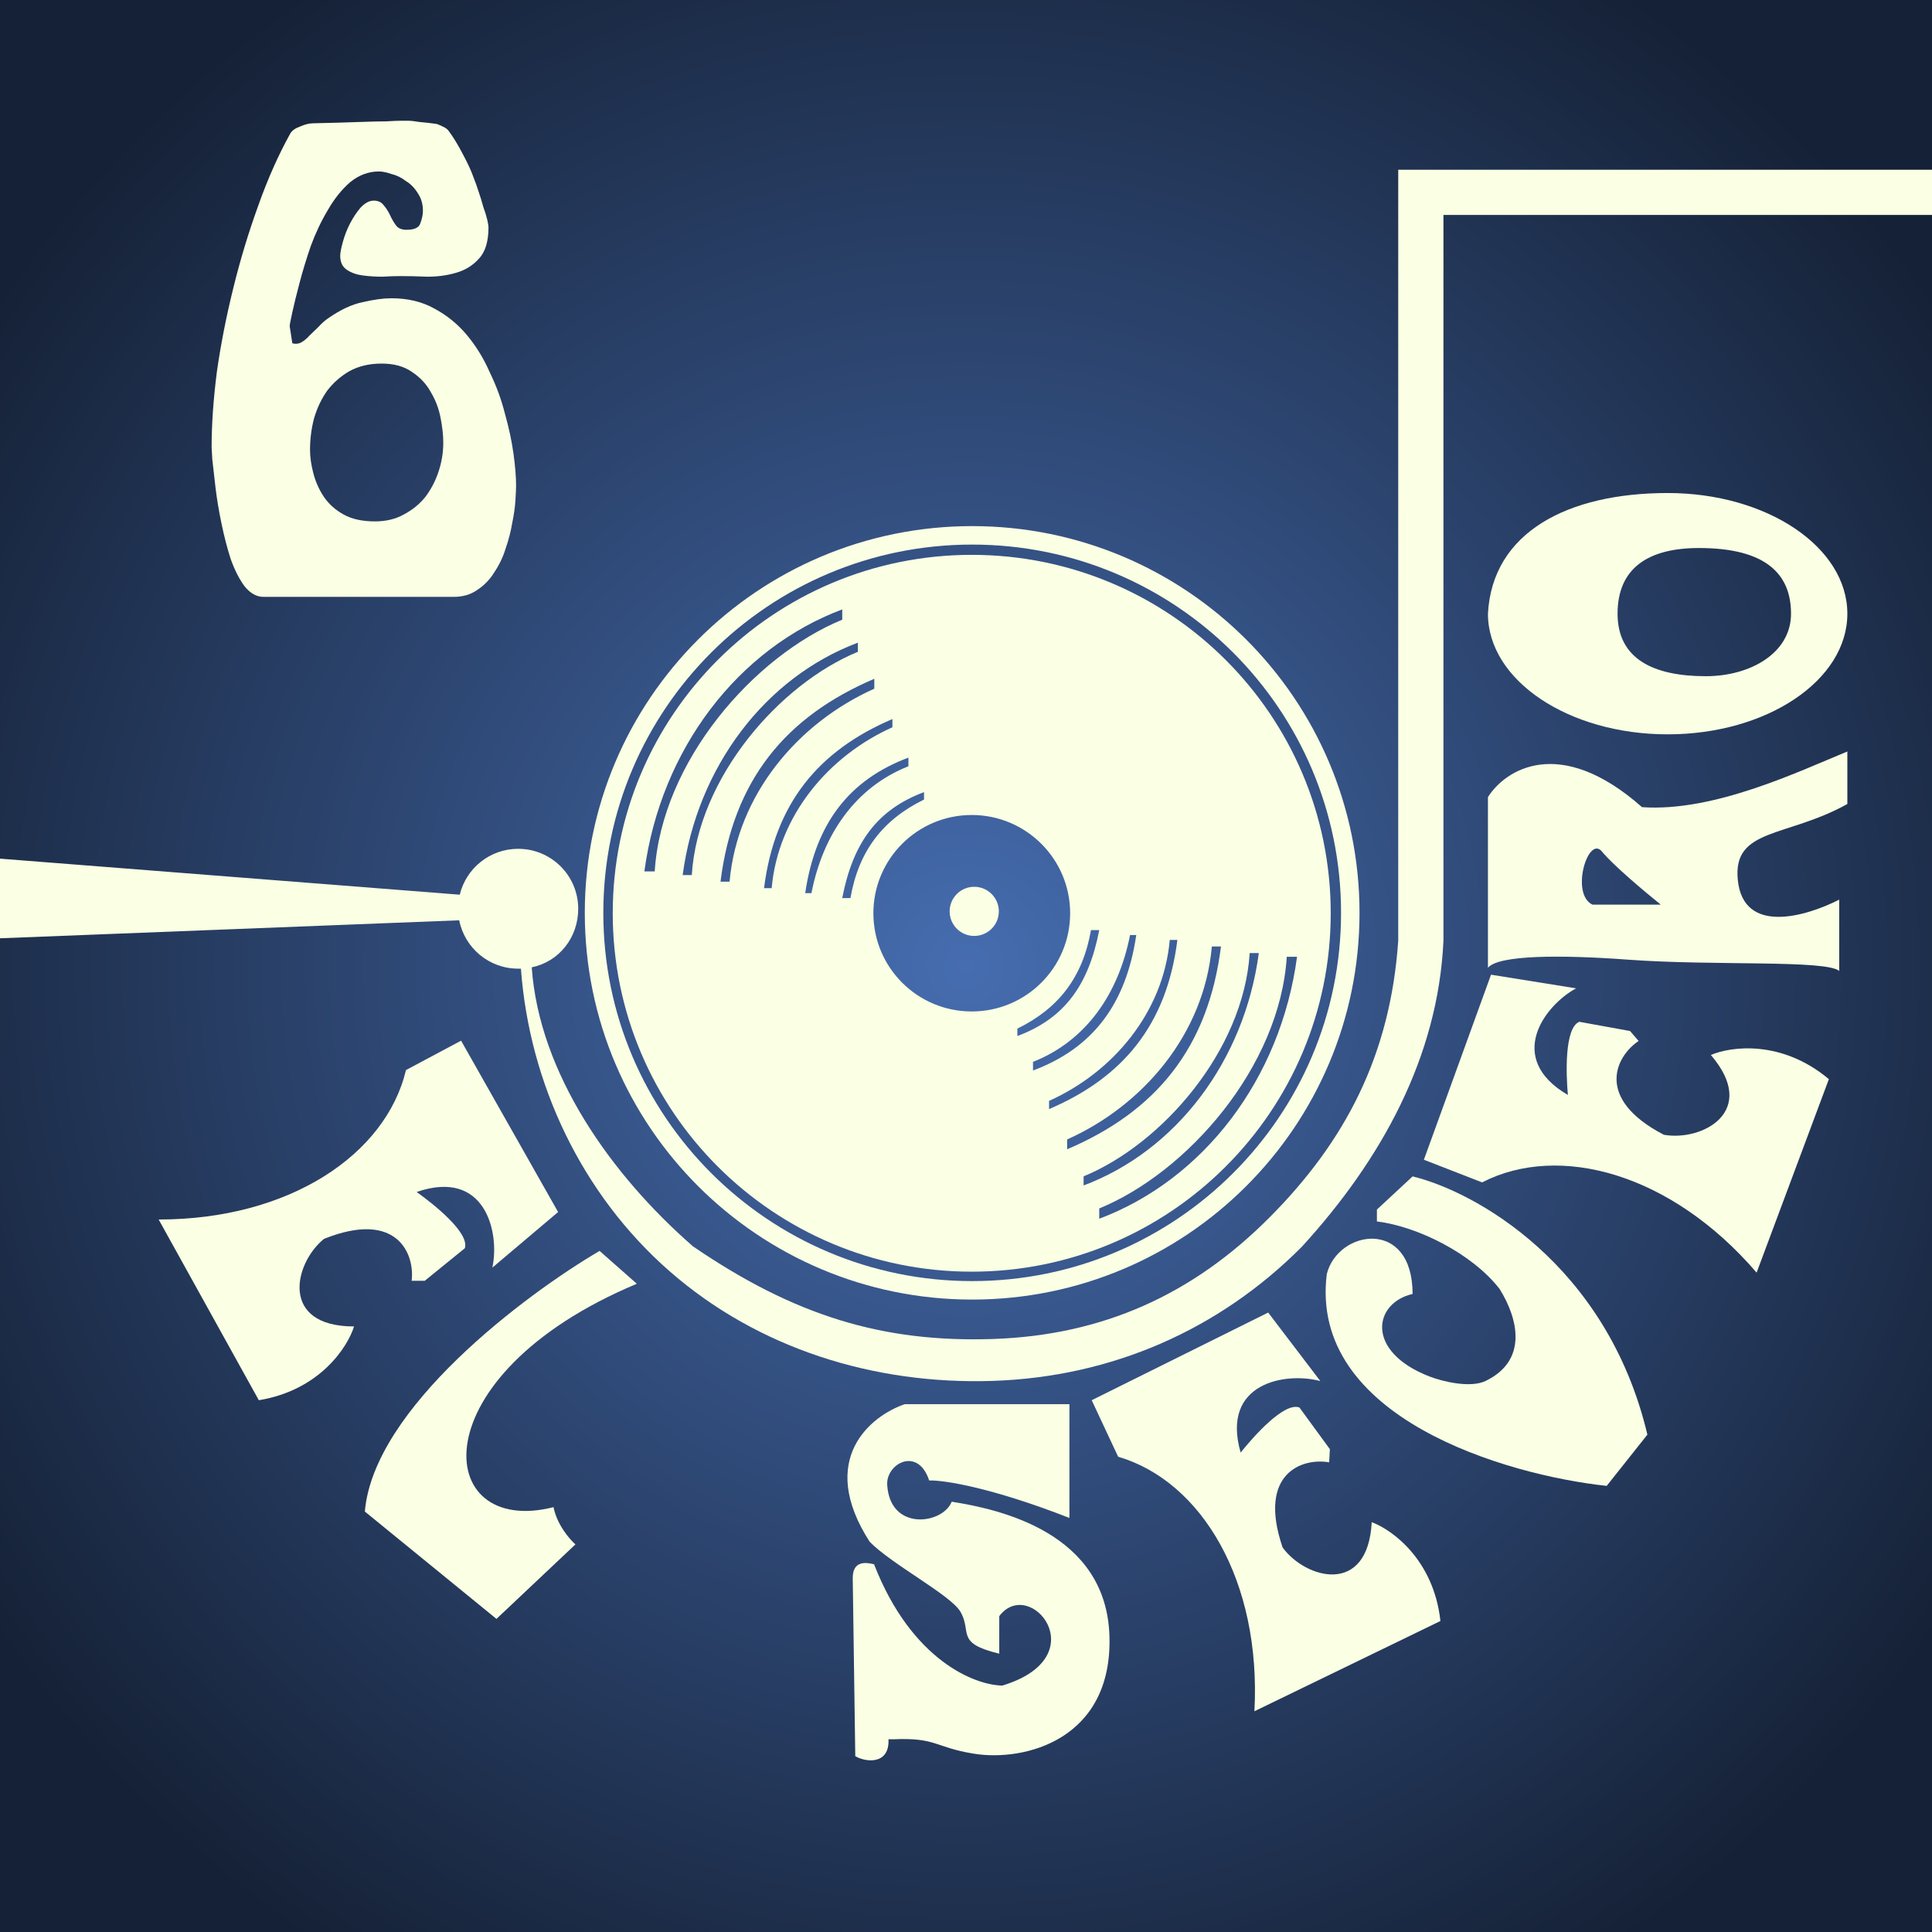
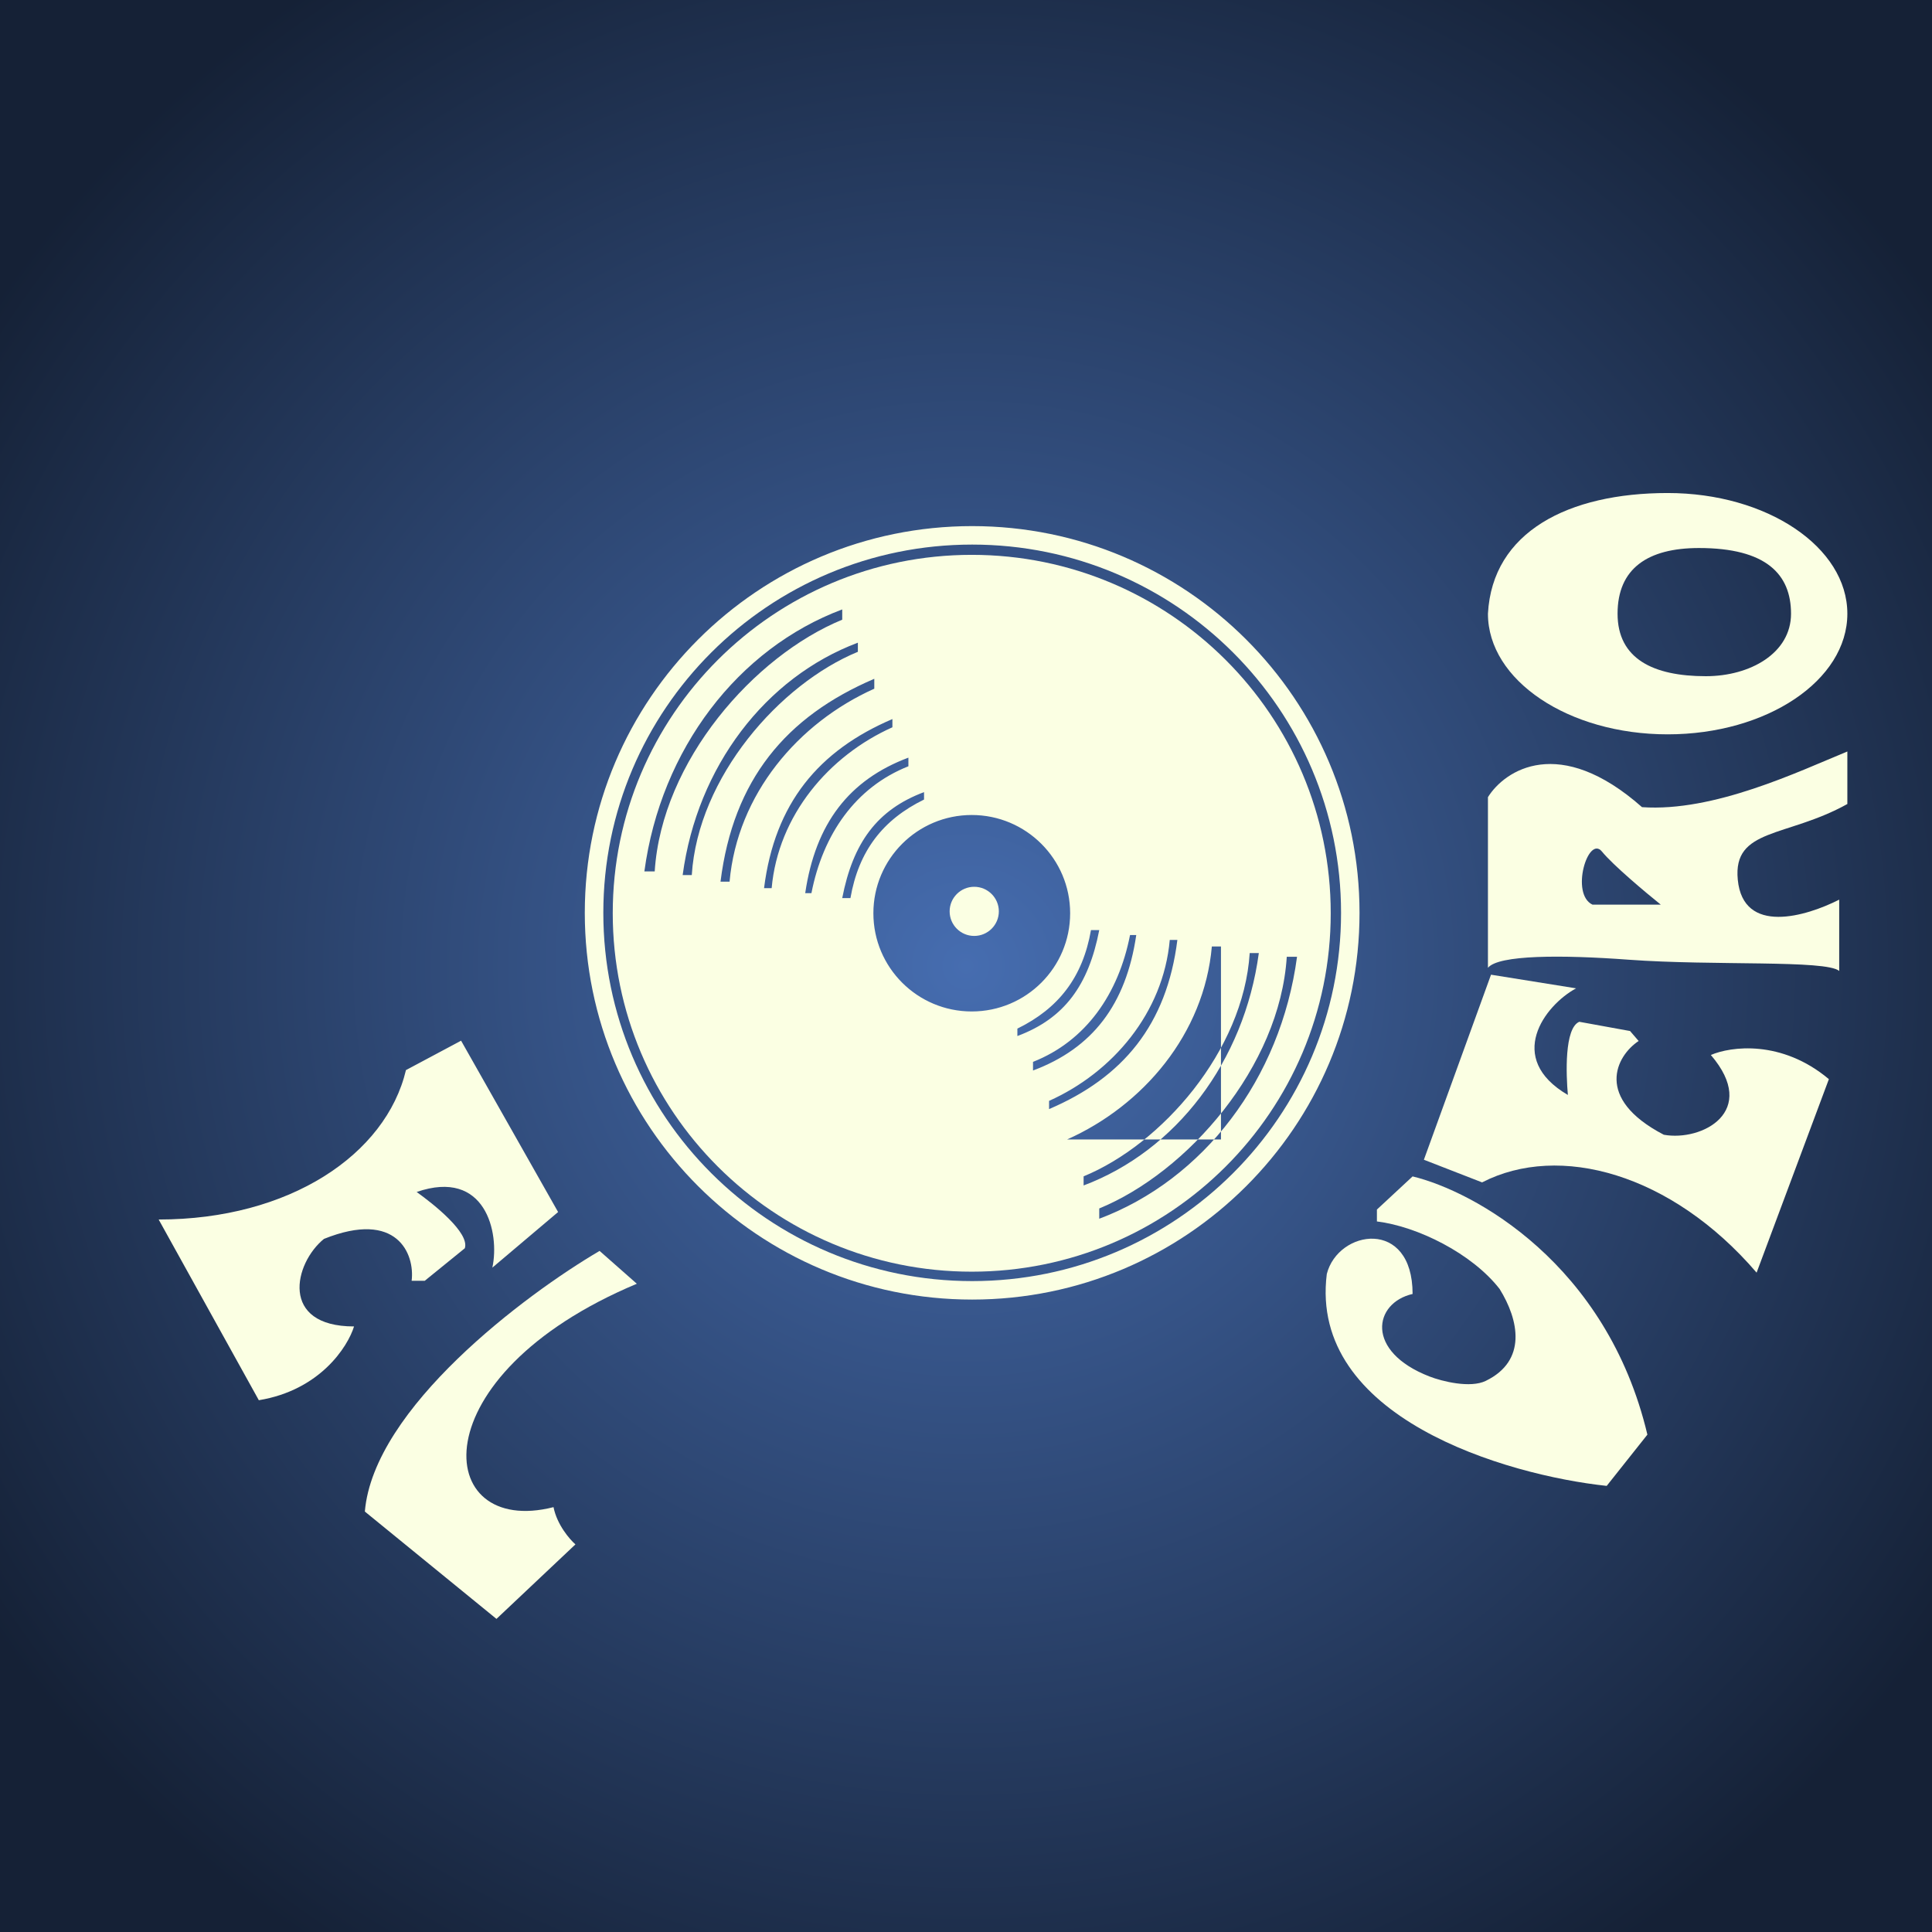
<svg xmlns="http://www.w3.org/2000/svg" width="32" height="32" viewBox="0 0 32 32" fill="none">
  <rect x="0" y="0" width="32" height="32" fill="#808080" stroke="none" />
  <rect width="32" height="32" fill="url(#paint0_radial_483_92)" />
  <path d="M23.397 19.485C24.413 19.73 26.614 20.929 27.286 23.762L26.612 24.611C24.942 24.432 21.677 23.478 21.976 21.101C22.163 20.366 23.397 20.169 23.397 21.432C22.754 21.579 22.603 22.382 23.677 22.799C23.886 22.88 24.354 22.997 24.61 22.871C25.294 22.538 25.16 21.867 24.838 21.349C24.381 20.761 23.477 20.313 22.806 20.231V20.034L23.397 19.485Z" fill="#FBFFE3" />
-   <path d="M20.777 28.344C20.893 26.183 19.901 24.533 18.52 24.128L18.082 23.192L21.005 21.74L21.869 22.875C21.296 22.72 20.216 22.901 20.549 24.059C20.761 23.794 21.271 23.216 21.523 23.313L22.027 24.003L22.015 24.221C21.576 24.142 20.822 24.395 21.244 25.631C21.621 26.149 22.655 26.442 22.72 25.212C23.053 25.334 23.747 25.831 23.858 26.849L20.777 28.344Z" fill="#FBFFE3" />
  <path fill-rule="evenodd" clip-rule="evenodd" d="M24.645 16.03V13.203C24.925 12.755 25.828 12.159 27.197 13.369C28.389 13.452 29.789 12.779 30.598 12.447V13.317C29.592 13.876 28.7 13.711 28.783 14.57C28.872 15.494 29.917 15.178 30.463 14.901V16.082C30.246 15.896 28.386 15.999 26.979 15.896C25.859 15.813 24.819 15.815 24.645 16.03ZM27.508 14.984H26.377C26.004 14.808 26.305 13.825 26.533 14.104C26.715 14.328 27.259 14.784 27.508 14.984Z" fill="#FBFFE3" />
  <path d="M2.628 20.199C4.795 20.199 6.392 19.122 6.724 17.724L7.637 17.237L9.244 20.075L8.155 20.996C8.28 20.416 8.041 19.35 6.901 19.743C7.177 19.94 7.782 20.418 7.699 20.675L7.035 21.214H6.818C6.873 20.772 6.579 20.033 5.366 20.52C4.868 20.924 4.629 21.97 5.864 21.97C5.76 22.308 5.299 23.026 4.287 23.192L2.628 20.199Z" fill="#FBFFE3" />
  <path d="M29.095 21.079C27.685 19.436 25.827 18.926 24.548 19.584L23.584 19.209L24.696 16.144L26.105 16.37C25.583 16.652 24.927 17.527 25.969 18.136C25.939 17.799 25.909 17.029 26.158 16.924L26.999 17.077L27.141 17.242C26.769 17.488 26.398 18.191 27.558 18.795C28.189 18.909 29.14 18.41 28.337 17.474C28.662 17.333 29.507 17.215 30.292 17.874L29.095 21.079Z" fill="#FBFFE3" />
-   <path d="M17.713 25.142V23.258H14.985C14.425 23.448 13.525 24.169 14.404 25.536C14.767 25.909 15.751 26.422 15.908 26.696C16.105 27.037 15.815 27.213 16.551 27.39V26.768C17.059 26.095 18.169 27.441 16.603 27.918C16.154 27.914 15.099 27.508 14.477 25.909C14.325 25.871 14.124 25.857 14.124 26.137L14.166 29.088C14.342 29.191 14.736 29.233 14.716 28.808H14.798C15.514 28.777 15.478 28.94 16.126 29.046C16.966 29.184 18.428 28.818 18.376 27.099C18.324 25.381 16.551 24.997 15.763 24.873C15.618 25.246 14.741 25.37 14.695 24.594C14.674 24.242 15.203 23.952 15.39 24.521C15.618 24.514 16.402 24.629 17.713 25.142Z" fill="#FBFFE3" />
  <path d="M30.598 10.165C30.598 11.268 29.266 12.163 27.622 12.163C25.978 12.163 24.645 11.268 24.645 10.165C24.718 8.808 25.978 8.166 27.622 8.166C29.266 8.166 30.598 9.061 30.598 10.165ZM26.792 10.165C26.792 10.912 27.383 11.2 28.254 11.2C28.991 11.2 29.665 10.817 29.665 10.165C29.665 9.512 29.254 9.077 28.14 9.077C27.29 9.077 26.792 9.417 26.792 10.165Z" fill="#FBFFE3" />
  <path d="M9.168 24.963C7.169 25.471 6.915 22.787 10.548 21.263L9.931 20.719C8.695 21.444 6.188 23.324 6.043 25.036L8.223 26.814L9.531 25.58C9.434 25.495 9.226 25.254 9.168 24.963Z" fill="#FBFFE3" />
  <path d="M16.136 15.502C16.361 15.502 16.544 15.32 16.544 15.095C16.544 14.871 16.361 14.688 16.136 14.688C15.911 14.688 15.729 14.871 15.729 15.095C15.729 15.32 15.911 15.502 16.136 15.502Z" fill="#FBFFE3" />
-   <path fill-rule="evenodd" clip-rule="evenodd" d="M22.041 15.126C22.041 18.405 19.379 21.063 16.095 21.063C12.811 21.063 10.149 18.405 10.149 15.126C10.149 11.848 12.811 9.19 16.095 9.19C19.379 9.19 22.041 11.848 22.041 15.126ZM14.466 15.126C14.466 16.025 15.195 16.753 16.095 16.753C16.995 16.753 17.725 16.025 17.725 15.126C17.725 14.228 16.995 13.499 16.095 13.499C15.195 13.499 14.466 14.228 14.466 15.126ZM10.844 14.433C10.96 12.604 12.492 10.863 13.95 10.264V10.094C12.226 10.74 10.946 12.406 10.673 14.433H10.844ZM14.209 10.796C12.918 11.327 11.56 12.871 11.458 14.494H11.307C11.548 12.696 12.682 11.218 14.209 10.645V10.796ZM14.481 11.407C13.221 11.971 12.213 13.154 12.084 14.603H11.934C12.145 12.916 13.017 11.869 14.481 11.243V11.407ZM12.781 14.711C12.889 13.504 13.729 12.517 14.781 12.046V11.91C13.559 12.432 12.832 13.305 12.655 14.711H12.781ZM15.046 12.692C14.168 13.039 13.63 13.821 13.44 14.793H13.337C13.507 13.637 14.066 12.916 15.046 12.549V12.692ZM15.305 13.243C14.624 13.576 14.222 14.093 14.086 14.875H13.95C14.127 13.963 14.524 13.412 15.305 13.12V13.243ZM21.313 15.847C21.197 17.676 19.664 19.417 18.207 20.016V20.186C19.93 19.539 21.211 17.874 21.483 15.847H21.313ZM17.948 19.484C19.239 18.953 20.596 17.409 20.699 15.786H20.85C20.608 17.584 19.474 19.062 17.948 19.635V19.484ZM17.675 18.873C18.936 18.309 19.944 17.126 20.072 15.677H20.223C20.012 17.364 19.14 18.411 17.675 19.036V18.873ZM19.375 15.568C19.268 16.776 18.427 17.763 17.376 18.234V18.37C18.598 17.848 19.325 16.975 19.501 15.568H19.375ZM17.11 17.588C17.989 17.241 18.527 16.459 18.717 15.487H18.82C18.65 16.643 18.091 17.364 17.11 17.731V17.588ZM16.851 17.037C17.532 16.704 17.934 16.187 18.07 15.405H18.207C18.03 16.316 17.633 16.868 16.851 17.16V17.037Z" fill="#FBFFE3" />
+   <path fill-rule="evenodd" clip-rule="evenodd" d="M22.041 15.126C22.041 18.405 19.379 21.063 16.095 21.063C12.811 21.063 10.149 18.405 10.149 15.126C10.149 11.848 12.811 9.19 16.095 9.19C19.379 9.19 22.041 11.848 22.041 15.126ZM14.466 15.126C14.466 16.025 15.195 16.753 16.095 16.753C16.995 16.753 17.725 16.025 17.725 15.126C17.725 14.228 16.995 13.499 16.095 13.499C15.195 13.499 14.466 14.228 14.466 15.126ZM10.844 14.433C10.96 12.604 12.492 10.863 13.95 10.264V10.094C12.226 10.74 10.946 12.406 10.673 14.433H10.844ZM14.209 10.796C12.918 11.327 11.56 12.871 11.458 14.494H11.307C11.548 12.696 12.682 11.218 14.209 10.645V10.796ZM14.481 11.407C13.221 11.971 12.213 13.154 12.084 14.603H11.934C12.145 12.916 13.017 11.869 14.481 11.243V11.407ZM12.781 14.711C12.889 13.504 13.729 12.517 14.781 12.046V11.91C13.559 12.432 12.832 13.305 12.655 14.711H12.781ZM15.046 12.692C14.168 13.039 13.63 13.821 13.44 14.793H13.337C13.507 13.637 14.066 12.916 15.046 12.549V12.692ZM15.305 13.243C14.624 13.576 14.222 14.093 14.086 14.875H13.95C14.127 13.963 14.524 13.412 15.305 13.12V13.243ZM21.313 15.847C21.197 17.676 19.664 19.417 18.207 20.016V20.186C19.93 19.539 21.211 17.874 21.483 15.847H21.313ZM17.948 19.484C19.239 18.953 20.596 17.409 20.699 15.786H20.85C20.608 17.584 19.474 19.062 17.948 19.635V19.484ZM17.675 18.873C18.936 18.309 19.944 17.126 20.072 15.677H20.223V18.873ZM19.375 15.568C19.268 16.776 18.427 17.763 17.376 18.234V18.37C18.598 17.848 19.325 16.975 19.501 15.568H19.375ZM17.11 17.588C17.989 17.241 18.527 16.459 18.717 15.487H18.82C18.65 16.643 18.091 17.364 17.11 17.731V17.588ZM16.851 17.037C17.532 16.704 17.934 16.187 18.07 15.405H18.207C18.03 16.316 17.633 16.868 16.851 17.16V17.037Z" fill="#FBFFE3" />
  <path d="M22.518 15.12C22.518 18.657 19.646 21.525 16.102 21.525C12.559 21.525 9.686 18.657 9.686 15.12C9.686 11.582 12.559 8.714 16.102 8.714C19.646 8.714 22.518 11.582 22.518 15.12ZM9.993 15.12C9.993 18.488 12.728 21.219 16.102 21.219C19.476 21.219 22.212 18.488 22.212 15.12C22.212 11.751 19.476 9.02 16.102 9.02C12.728 9.02 9.993 11.751 9.993 15.12Z" fill="#FBFFE3" />
-   <path d="M9.577 15.052C9.577 14.503 9.132 14.059 8.582 14.059C8.113 14.059 7.72 14.383 7.615 14.819L0 14.222V15.541L7.606 15.243C7.696 15.7 8.099 16.044 8.582 16.044C8.594 16.044 8.616 16.045 8.628 16.044C8.768 17.942 9.634 19.783 11.092 21.057C12.556 22.336 14.475 22.937 16.445 22.872C18.414 22.806 20.189 22.028 21.558 20.655C22.879 19.213 23.82 17.506 23.908 15.582L23.908 3.56H32V2.812L23.159 2.812L23.159 15.582C23.029 17.472 22.286 18.903 21.02 20.172C19.754 21.441 18.265 22.117 16.445 22.178C14.624 22.238 13.166 21.797 11.477 20.643C10.124 19.462 8.932 17.783 8.807 16.022C9.259 15.929 9.577 15.531 9.577 15.052Z" fill="#FBFFE3" />
-   <path d="M8.548 8.038C8.548 8.094 8.544 8.178 8.537 8.29C8.53 8.402 8.512 8.528 8.483 8.668C8.461 8.801 8.425 8.941 8.374 9.088C8.331 9.228 8.269 9.357 8.189 9.476C8.117 9.595 8.023 9.693 7.907 9.77C7.798 9.847 7.668 9.886 7.515 9.886H4.364C4.248 9.886 4.143 9.826 4.048 9.707C3.961 9.588 3.885 9.438 3.82 9.256C3.762 9.074 3.711 8.878 3.668 8.668C3.624 8.458 3.592 8.262 3.57 8.08C3.548 7.891 3.53 7.733 3.516 7.607C3.509 7.481 3.505 7.415 3.505 7.408C3.505 7.03 3.534 6.613 3.592 6.158C3.657 5.703 3.748 5.241 3.864 4.772C3.979 4.303 4.117 3.848 4.277 3.407C4.436 2.959 4.614 2.56 4.809 2.21C4.838 2.161 4.892 2.123 4.972 2.095C5.052 2.059 5.124 2.042 5.19 2.042C5.501 2.035 5.751 2.028 5.939 2.021C6.135 2.014 6.287 2.01 6.396 2.01C6.512 2.003 6.592 2 6.635 2C6.686 2 6.726 2 6.755 2C6.805 2 6.871 2.007 6.95 2.021C7.037 2.028 7.131 2.038 7.233 2.053C7.255 2.059 7.287 2.074 7.331 2.095C7.381 2.116 7.418 2.144 7.439 2.179C7.512 2.277 7.588 2.403 7.668 2.557C7.747 2.704 7.805 2.83 7.842 2.935C7.87 3.005 7.899 3.085 7.928 3.176C7.957 3.26 7.983 3.344 8.005 3.428C8.034 3.505 8.055 3.575 8.07 3.638C8.084 3.701 8.091 3.743 8.091 3.764C8.091 4.002 8.037 4.177 7.928 4.289C7.827 4.401 7.7 4.478 7.548 4.52C7.403 4.562 7.247 4.583 7.081 4.583C6.914 4.576 6.766 4.573 6.635 4.573C6.548 4.573 6.447 4.576 6.331 4.583C6.222 4.583 6.113 4.576 6.005 4.562C5.903 4.548 5.816 4.517 5.744 4.468C5.671 4.419 5.635 4.342 5.635 4.237C5.635 4.188 5.65 4.111 5.679 4.006C5.708 3.901 5.747 3.799 5.798 3.701C5.849 3.603 5.907 3.516 5.972 3.439C6.045 3.362 6.117 3.323 6.189 3.323C6.262 3.323 6.316 3.348 6.353 3.397C6.396 3.446 6.432 3.502 6.461 3.565C6.49 3.628 6.523 3.684 6.559 3.733C6.595 3.782 6.653 3.806 6.733 3.806C6.863 3.806 6.939 3.771 6.961 3.701C6.99 3.624 7.005 3.554 7.005 3.491C7.005 3.379 6.976 3.281 6.918 3.197C6.867 3.113 6.802 3.047 6.722 2.998C6.65 2.942 6.57 2.903 6.483 2.882C6.403 2.854 6.334 2.84 6.276 2.84C6.103 2.84 5.943 2.9 5.798 3.019C5.661 3.138 5.537 3.292 5.429 3.481C5.32 3.663 5.226 3.862 5.146 4.079C5.074 4.289 5.012 4.492 4.961 4.688C4.911 4.877 4.871 5.038 4.842 5.171C4.813 5.304 4.798 5.381 4.798 5.402L4.842 5.686C4.892 5.7 4.94 5.696 4.983 5.675C5.034 5.647 5.081 5.609 5.124 5.56C5.175 5.511 5.226 5.462 5.276 5.413C5.327 5.357 5.378 5.311 5.429 5.276C5.639 5.129 5.834 5.038 6.016 5.003C6.197 4.961 6.353 4.94 6.483 4.94C6.751 4.94 6.987 4.996 7.189 5.108C7.4 5.22 7.581 5.367 7.733 5.549C7.885 5.731 8.012 5.938 8.113 6.169C8.222 6.393 8.305 6.62 8.363 6.851C8.428 7.082 8.476 7.303 8.505 7.513C8.533 7.723 8.548 7.898 8.548 8.038ZM7.342 7.334C7.342 7.208 7.327 7.072 7.298 6.925C7.269 6.771 7.215 6.627 7.135 6.494C7.063 6.361 6.958 6.249 6.82 6.158C6.689 6.067 6.523 6.022 6.32 6.022C6.117 6.022 5.939 6.064 5.787 6.148C5.642 6.232 5.519 6.34 5.418 6.473C5.324 6.606 5.251 6.76 5.2 6.935C5.157 7.103 5.135 7.275 5.135 7.45C5.135 7.569 5.153 7.698 5.19 7.838C5.226 7.978 5.284 8.108 5.363 8.227C5.443 8.346 5.552 8.444 5.689 8.521C5.827 8.598 6.001 8.636 6.211 8.636C6.392 8.636 6.552 8.598 6.689 8.521C6.834 8.444 6.954 8.346 7.048 8.227C7.142 8.101 7.215 7.961 7.265 7.807C7.316 7.653 7.342 7.495 7.342 7.334Z" fill="#FBFFE3" />
  <defs>
    <radialGradient id="paint0_radial_483_92" cx="0" cy="0" r="1" gradientUnits="userSpaceOnUse" gradientTransform="translate(16 16) rotate(90) scale(19.467)">
      <stop stop-color="#466DB0" />
      <stop offset="1" stop-color="#152136" />
    </radialGradient>
  </defs>
</svg>